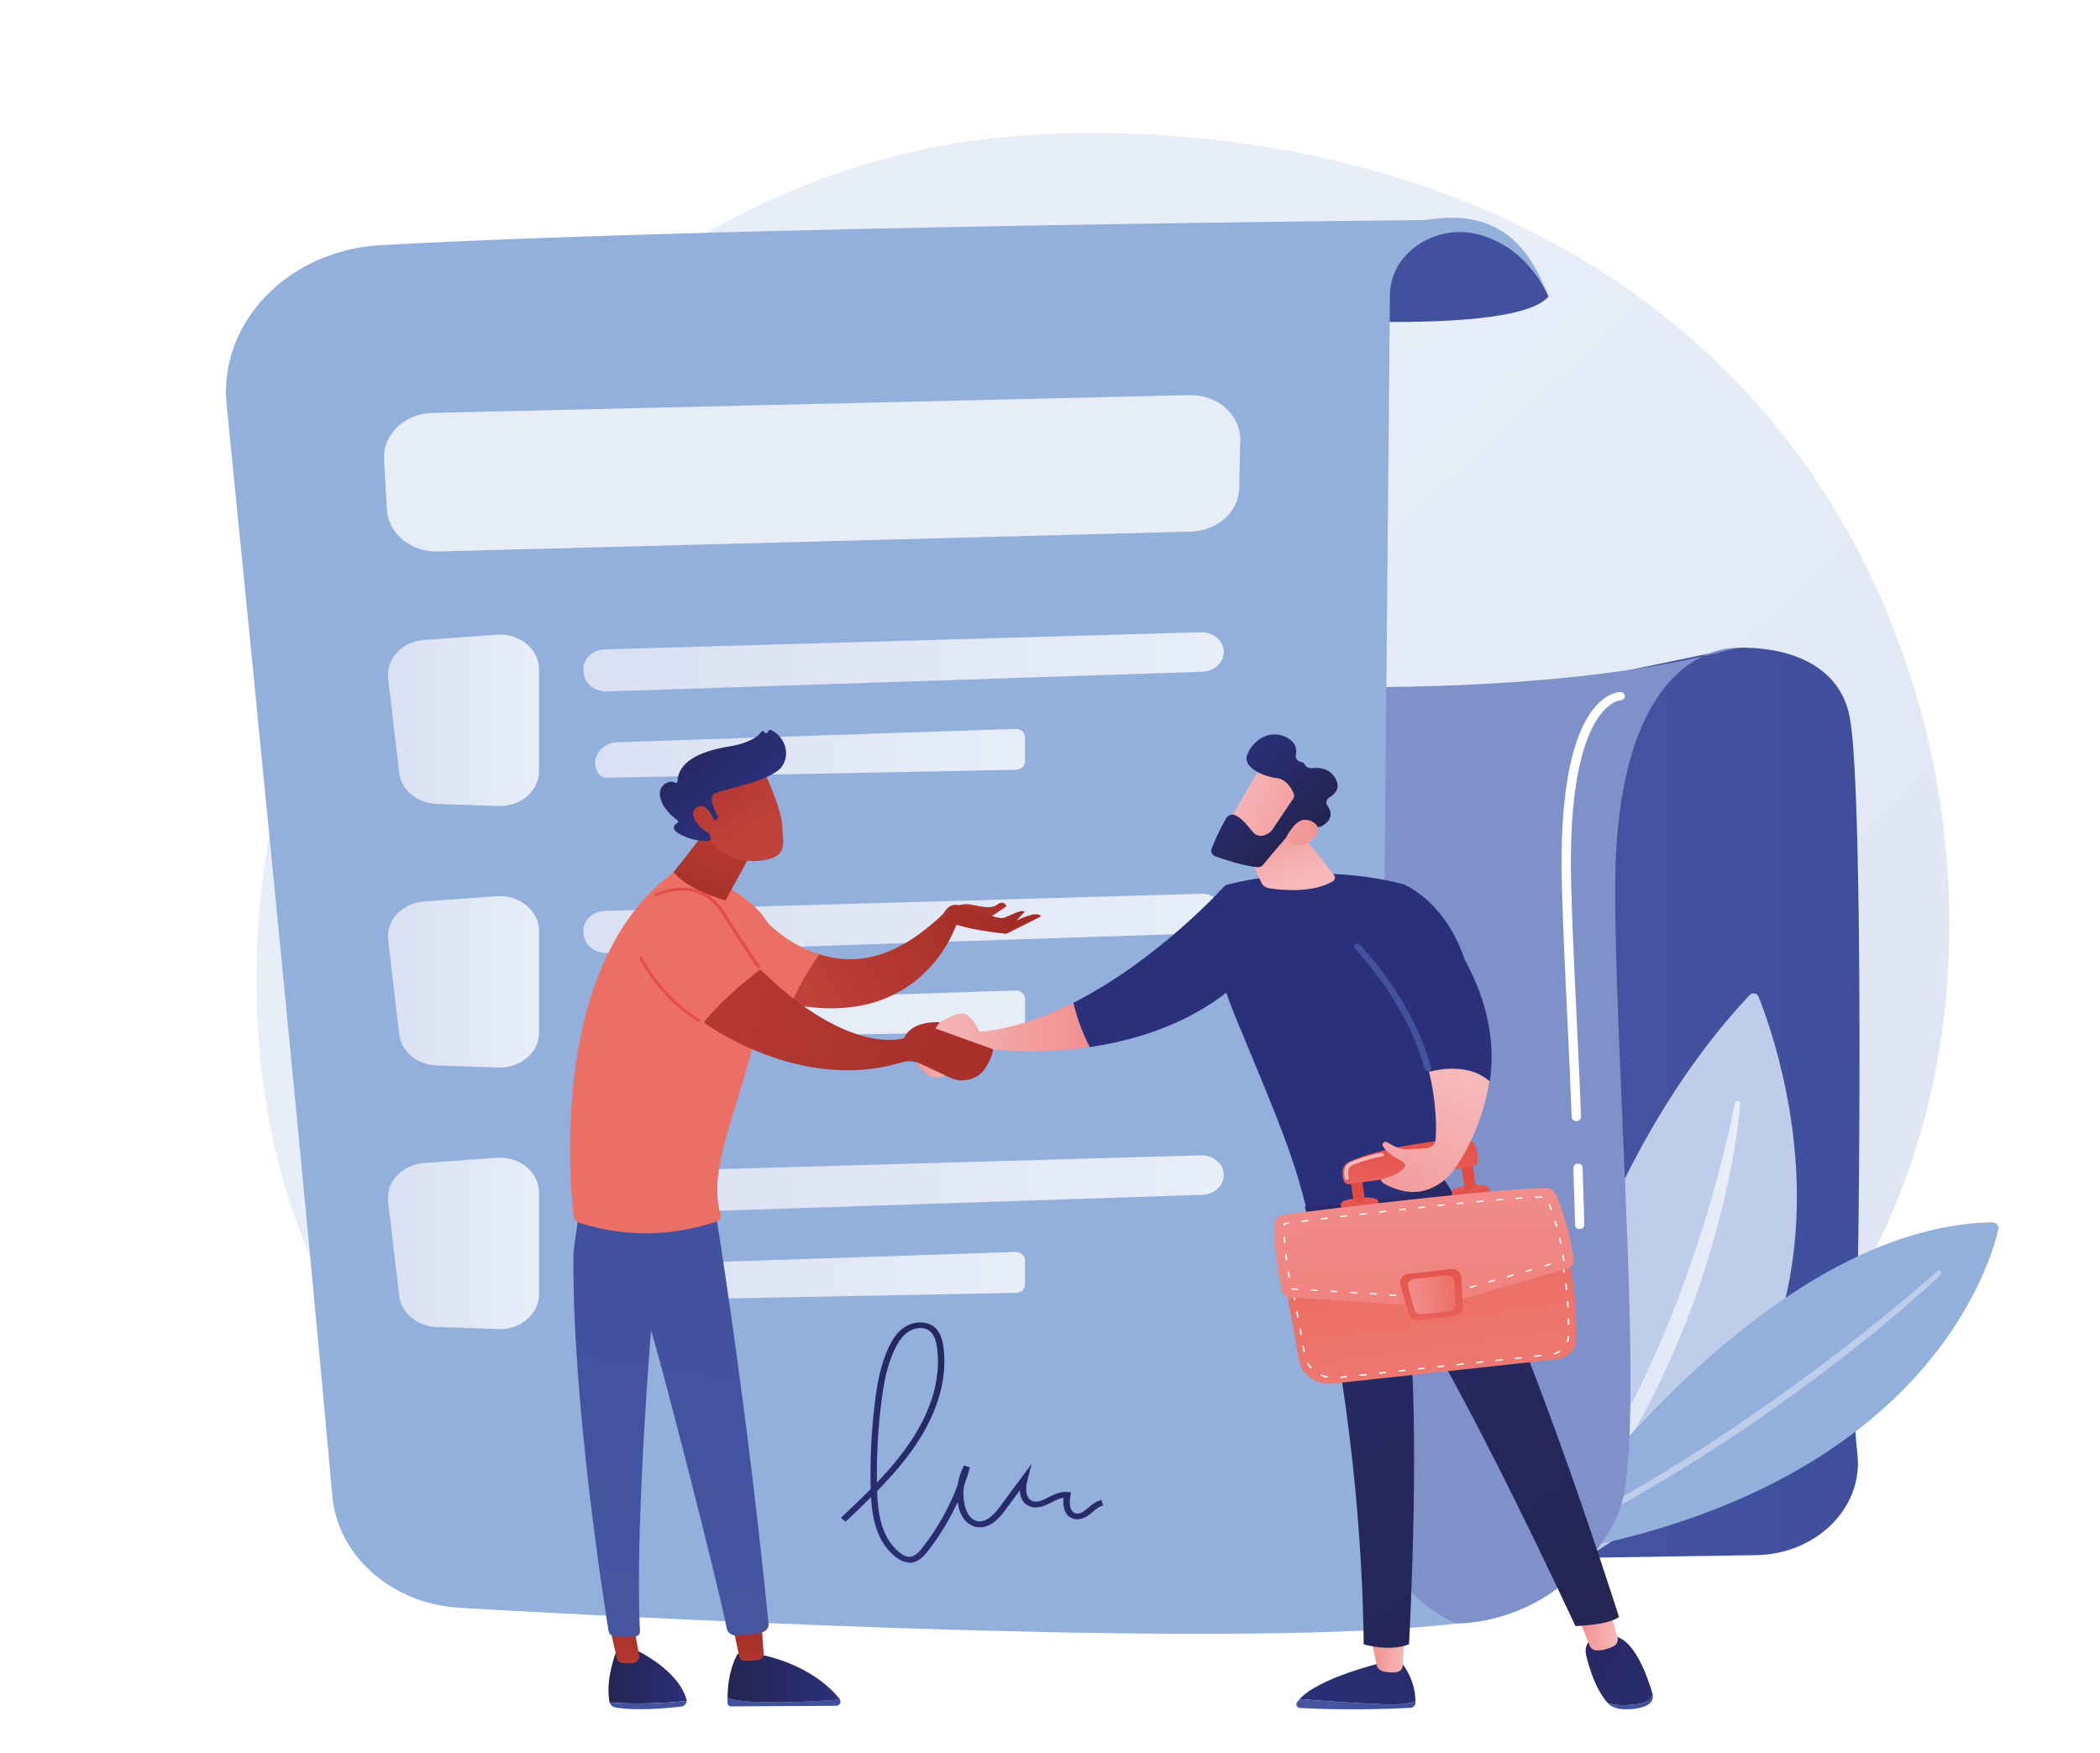
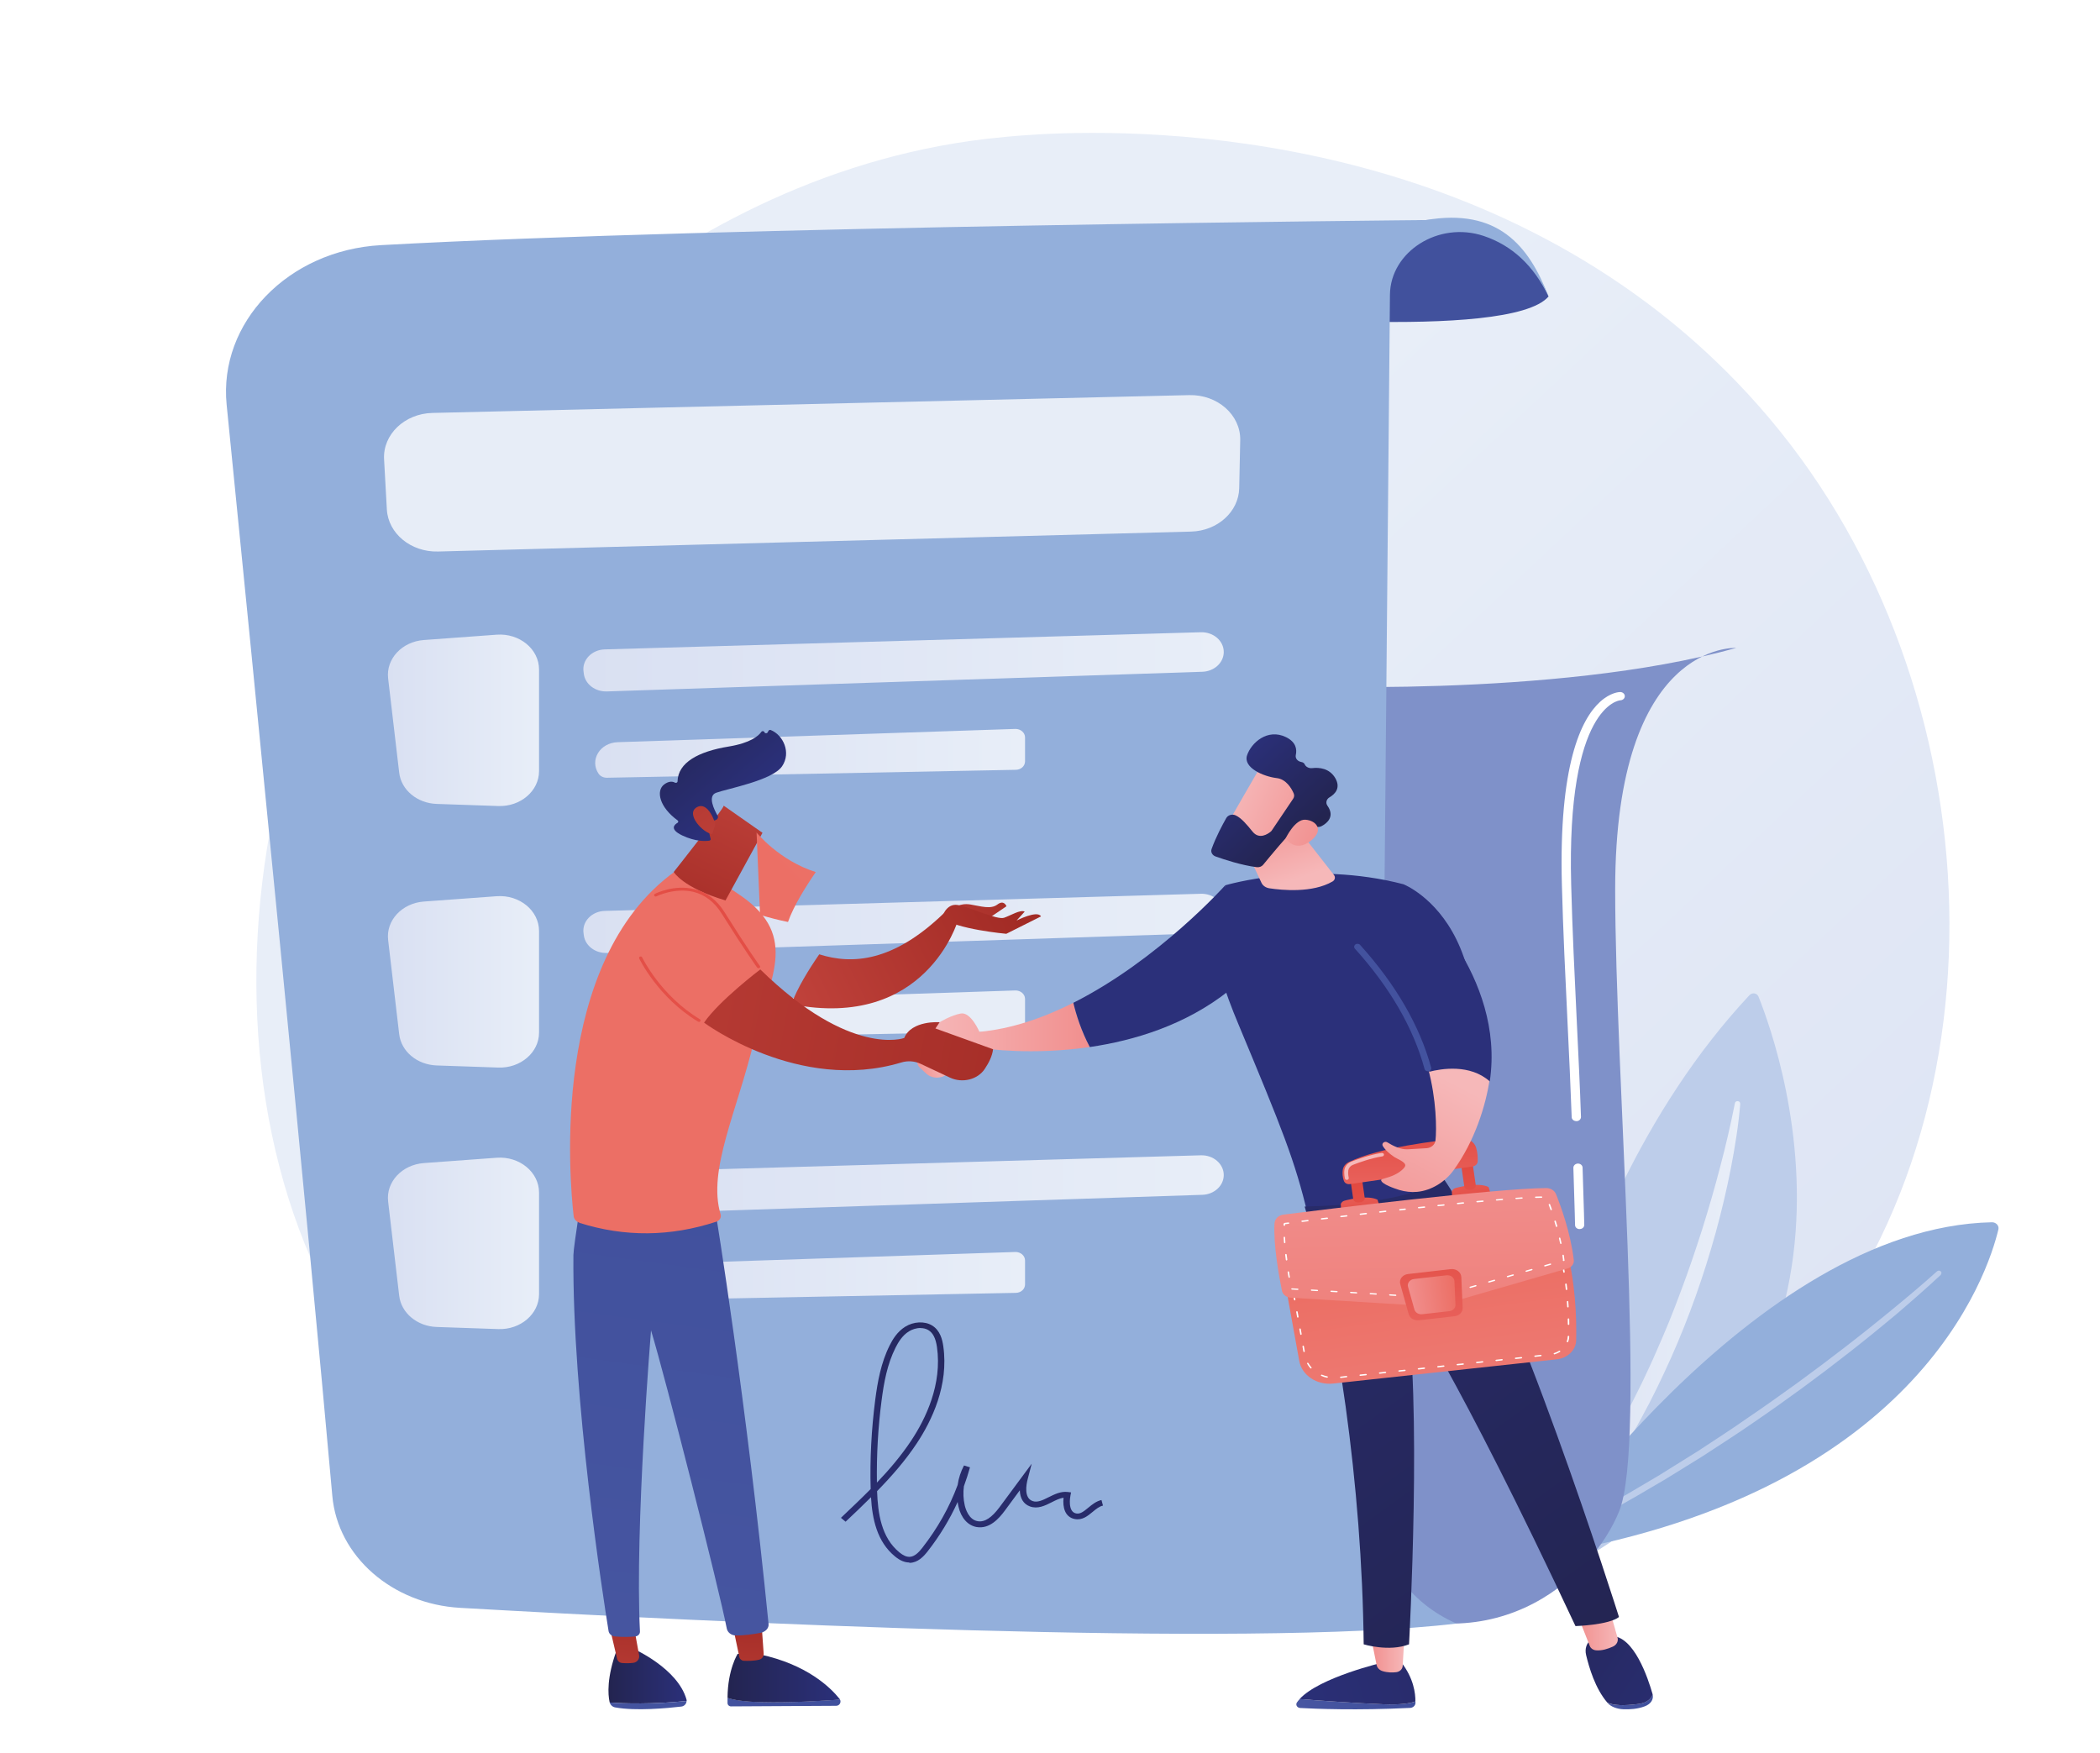
<svg xmlns="http://www.w3.org/2000/svg" xmlns:xlink="http://www.w3.org/1999/xlink" viewBox="0 0 248.67 207.61">
  <defs>
    <style>.cls-1{fill:url(#linear-gradient);}.cls-2{mask:url(#mask);}.cls-3{filter:url(#luminosity-noclip-2);}.cls-4,.cls-5,.cls-6{fill:#fff;}.cls-7{fill:#7f91c9;}.cls-8{fill:#93afdb;}.cls-9{fill:#bdcdea;}.cls-10{fill:url(#linear-gradient-5);mix-blend-mode:multiply;}.cls-5{mix-blend-mode:soft-light;}.cls-11{fill:url(#linear-gradient-8);}.cls-12{fill:url(#linear-gradient-9);}.cls-13{fill:url(#linear-gradient-3);}.cls-14{fill:url(#linear-gradient-4);}.cls-15{fill:url(#linear-gradient-2);}.cls-16{fill:url(#linear-gradient-7);}.cls-17{fill:url(#linear-gradient-59);}.cls-18{fill:url(#linear-gradient-57);}.cls-19{fill:url(#linear-gradient-58);}.cls-20{fill:url(#linear-gradient-55);}.cls-21{fill:url(#linear-gradient-56);}.cls-22{fill:url(#linear-gradient-53);}.cls-23{fill:url(#linear-gradient-54);}.cls-24{fill:url(#linear-gradient-51);}.cls-25{fill:url(#linear-gradient-52);}.cls-26{fill:url(#linear-gradient-50);}.cls-27{fill:url(#linear-gradient-60);}.cls-28{fill:url(#linear-gradient-62);}.cls-29{fill:url(#linear-gradient-61);}.cls-30{fill:url(#linear-gradient-41);}.cls-31{fill:url(#linear-gradient-40);}.cls-32{fill:url(#linear-gradient-43);}.cls-33{fill:url(#linear-gradient-42);}.cls-34{fill:url(#linear-gradient-45);}.cls-35{fill:url(#linear-gradient-46);}.cls-36{fill:url(#linear-gradient-44);}.cls-37{fill:url(#linear-gradient-49);}.cls-38{fill:url(#linear-gradient-47);}.cls-39{fill:url(#linear-gradient-48);}.cls-40{fill:url(#linear-gradient-14);}.cls-41{fill:url(#linear-gradient-18);}.cls-42{fill:url(#linear-gradient-22);}.cls-43{fill:url(#linear-gradient-20);}.cls-44{fill:url(#linear-gradient-21);}.cls-45{fill:url(#linear-gradient-23);}.cls-46{fill:url(#linear-gradient-15);}.cls-47{fill:url(#linear-gradient-19);}.cls-48{fill:url(#linear-gradient-16);}.cls-49{fill:url(#linear-gradient-17);}.cls-50{fill:url(#linear-gradient-13);}.cls-51{fill:url(#linear-gradient-12);}.cls-52{fill:url(#linear-gradient-10);}.cls-53{fill:url(#linear-gradient-11);}.cls-54{fill:url(#linear-gradient-27);}.cls-55{fill:url(#linear-gradient-24);}.cls-56{fill:url(#linear-gradient-26);}.cls-57{fill:url(#linear-gradient-38);}.cls-58{fill:url(#linear-gradient-35);}.cls-59{fill:url(#linear-gradient-37);}.cls-60{fill:url(#linear-gradient-34);}.cls-61{fill:url(#linear-gradient-39);}.cls-62{fill:url(#linear-gradient-36);}.cls-63{fill:url(#linear-gradient-25);}.cls-64{fill:url(#linear-gradient-28);}.cls-65{fill:url(#linear-gradient-29);}.cls-66{fill:url(#linear-gradient-33);}.cls-67{fill:url(#linear-gradient-30);}.cls-68{fill:url(#linear-gradient-32);}.cls-69{fill:url(#linear-gradient-31);}.cls-70{isolation:isolate;}.cls-71{fill:url(#linear-gradient-6);opacity:.53;}.cls-72{mask:url(#mask-1);}.cls-6{opacity:.78;}</style>
    <linearGradient id="linear-gradient" x1="242.44" y1="229.05" x2="109.17" y2="87.17" gradientTransform="matrix(1, 0, 0, 1, 0, 0)" gradientUnits="userSpaceOnUse">
      <stop offset="0" stop-color="#d9e0f2" />
      <stop offset="1" stop-color="#e8eef8" />
    </linearGradient>
    <linearGradient id="linear-gradient-2" x1="174.83" y1="130.69" x2="220.2" y2="130.69" gradientTransform="matrix(1, 0, 0, 1, 0, 0)" gradientUnits="userSpaceOnUse">
      <stop offset="0" stop-color="#4756a1" />
      <stop offset="1" stop-color="#3f4f9c" />
    </linearGradient>
    <linearGradient id="linear-gradient-3" x1="179.33" y1="158.84" x2="206.07" y2="158.84" xlink:href="#linear-gradient" />
    <linearGradient id="linear-gradient-4" x1="180.5" y1="71.99" x2="118.41" y2="-57.06" gradientTransform="matrix(1, 0, 0, 1, 0, 0)" gradientUnits="userSpaceOnUse">
      <stop offset="0" stop-color="#3f4f9c" />
      <stop offset="1" stop-color="#4756a1" />
    </linearGradient>
    <filter id="luminosity-noclip-2" x="30.02" y="29.31" width="134.63" height="161.99" color-interpolation-filters="sRGB" filterUnits="userSpaceOnUse">
      <feFlood flood-color="#fff" result="bg" />
      <feBlend in="SourceGraphic" in2="bg" />
    </filter>
    <filter id="luminosity-noclip-3" x="30.02" y="-8292.41" width="134.63" height="32766" color-interpolation-filters="sRGB" filterUnits="userSpaceOnUse">
      <feFlood flood-color="#fff" result="bg" />
      <feBlend in="SourceGraphic" in2="bg" />
    </filter>
    <mask id="mask-1" x="30.02" y="-8292.41" width="134.63" height="32766" maskUnits="userSpaceOnUse" />
    <linearGradient id="linear-gradient-5" x1="144.34" y1="57.63" x2="-15.3" y2="261.92" gradientTransform="matrix(1, 0, 0, 1, 0, 0)" gradientUnits="userSpaceOnUse">
      <stop offset="0" stop-color="#fff" />
      <stop offset="1" stop-color="#000" />
    </linearGradient>
    <mask id="mask" x="30.02" y="29.31" width="134.63" height="161.99" maskUnits="userSpaceOnUse">
      <g class="cls-3">
        <g class="cls-72">
          <path class="cls-10" d="M47.44,33.15l111.94-3.84c-4.62,30.42-2.67,92.37-.91,153.42,.1,3.62,2.49,6.88,6.17,8.42h0s-74.66,.77-106.75-1.26c-7.55-.48-13.72-5.56-14.84-12.23-4.4-26.16-14.94-93.73-12.75-129.51,.5-8.19,7.92-14.7,17.13-15.02Z" />
        </g>
      </g>
    </mask>
    <linearGradient id="linear-gradient-6" x1="144.34" y1="57.63" x2="-15.3" y2="261.92" gradientTransform="matrix(1, 0, 0, 1, 0, 0)" gradientUnits="userSpaceOnUse">
      <stop offset="0" stop-color="#fff" />
      <stop offset="1" stop-color="#fff" />
    </linearGradient>
    <linearGradient id="linear-gradient-7" x1="45.94" y1="85.3" x2="63.83" y2="85.3" xlink:href="#linear-gradient" />
    <linearGradient id="linear-gradient-8" x1="69.09" y1="78.37" x2="144.92" y2="78.37" xlink:href="#linear-gradient" />
    <linearGradient id="linear-gradient-9" x1="70.48" y1="89.21" x2="121.38" y2="89.21" xlink:href="#linear-gradient" />
    <linearGradient id="linear-gradient-10" x1="45.94" y1="116.27" x2="63.83" y2="116.27" xlink:href="#linear-gradient" />
    <linearGradient id="linear-gradient-11" x1="69.09" y1="109.35" x2="144.92" y2="109.35" xlink:href="#linear-gradient" />
    <linearGradient id="linear-gradient-12" x1="45.94" y1="147.24" x2="63.83" y2="147.24" xlink:href="#linear-gradient" />
    <linearGradient id="linear-gradient-13" x1="69.09" y1="140.32" x2="144.92" y2="140.32" xlink:href="#linear-gradient" />
    <linearGradient id="linear-gradient-14" x1="70.48" y1="151.15" x2="121.38" y2="151.15" xlink:href="#linear-gradient" />
    <linearGradient id="linear-gradient-15" x1="128.9" y1="140.77" x2="107.6" y2="195.3" gradientTransform="matrix(1, 0, 0, 1, 0, 0)" gradientUnits="userSpaceOnUse">
      <stop offset="0" stop-color="#232450" />
      <stop offset="1" stop-color="#2b307a" />
    </linearGradient>
    <linearGradient id="linear-gradient-16" x1="8823.89" y1="-10800.3" x2="8828.2" y2="-10800.3" gradientTransform="translate(6691.67 -12172.45) rotate(168.9)" gradientUnits="userSpaceOnUse">
      <stop offset="0" stop-color="#f6b8b9" />
      <stop offset="1" stop-color="#f18f8e" />
    </linearGradient>
    <linearGradient id="linear-gradient-17" x1="-1180.74" y1="121.62" x2="-1161.05" y2="121.62" gradientTransform="translate(1290.1)" xlink:href="#linear-gradient-16" />
    <linearGradient id="linear-gradient-18" x1="165.24" y1="60.99" x2="154.2" y2="82.75" xlink:href="#linear-gradient-15" />
    <linearGradient id="linear-gradient-19" x1="184.21" y1="70.57" x2="173.38" y2="91.93" xlink:href="#linear-gradient-15" />
    <linearGradient id="linear-gradient-20" x1="-1136.76" y1="104.16" x2="-1139.69" y2="95.39" gradientTransform="translate(1290.1)" xlink:href="#linear-gradient-16" />
    <linearGradient id="linear-gradient-21" x1="145.89" y1="93.46" x2="157.58" y2="98.55" gradientTransform="matrix(1, 0, 0, 1, 0, 0)" xlink:href="#linear-gradient-16" />
    <linearGradient id="linear-gradient-22" x1="14232.06" y1="9091.86" x2="14244.75" y2="9091.86" gradientTransform="translate(16528.63 4230.94) rotate(-133.27) scale(1 -1)" xlink:href="#linear-gradient-15" />
    <linearGradient id="linear-gradient-23" x1="145.25" y1="94.72" x2="156.7" y2="99.7" gradientTransform="matrix(1, 0, 0, 1, 0, 0)" xlink:href="#linear-gradient-16" />
    <linearGradient id="linear-gradient-24" x1="14101.73" y1="201.81" x2="14115.83" y2="201.81" gradientTransform="translate(14269.33) rotate(-180) scale(1 -1)" xlink:href="#linear-gradient-4" />
    <linearGradient id="linear-gradient-25" x1="201.51" y1="188.95" x2="150.65" y2="203.45" xlink:href="#linear-gradient-15" />
    <linearGradient id="linear-gradient-26" x1="14103.03" y1="195.91" x2="14107" y2="195.91" gradientTransform="translate(14269.33) rotate(-180) scale(1 -1)" xlink:href="#linear-gradient-16" />
    <linearGradient id="linear-gradient-27" x1="14073.6" y1="201.53" x2="14079.01" y2="201.53" gradientTransform="translate(14269.33) rotate(-180) scale(1 -1)" xlink:href="#linear-gradient-4" />
    <linearGradient id="linear-gradient-28" x1="173.97" y1="186.65" x2="204.44" y2="206.49" xlink:href="#linear-gradient-15" />
    <linearGradient id="linear-gradient-29" x1="14077.77" y1="192.96" x2="14082.51" y2="192.96" gradientTransform="translate(14269.33) rotate(-180) scale(1 -1)" xlink:href="#linear-gradient-16" />
    <linearGradient id="linear-gradient-30" x1="11745.84" y1="200.71" x2="11812.96" y2="107.91" gradientTransform="translate(11936.33) rotate(-180) scale(1 -1)" xlink:href="#linear-gradient-15" />
    <linearGradient id="linear-gradient-31" x1="-2086.67" y1="-57.21" x2="-2087.08" y2="-94.74" gradientTransform="translate(2251.37 -19.57) rotate(-7.3)" gradientUnits="userSpaceOnUse">
      <stop offset="0" stop-color="#f18f8e" />
      <stop offset="1" stop-color="#ec6f65" />
    </linearGradient>
    <linearGradient id="linear-gradient-32" x1="-2093.93" y1="-102.03" x2="-2094.11" y2="-106.42" gradientTransform="translate(2251.37 -19.57) rotate(-7.3)" gradientUnits="userSpaceOnUse">
      <stop offset="0" stop-color="#e1463d" />
      <stop offset="1" stop-color="#e8605a" />
    </linearGradient>
    <linearGradient id="linear-gradient-33" x1="-2094.2" y1="-108.52" x2="-2093.32" y2="-96.3" xlink:href="#linear-gradient-32" />
    <linearGradient id="linear-gradient-34" x1="-2080.72" y1="-102.35" x2="-2080.9" y2="-106.74" xlink:href="#linear-gradient-32" />
    <linearGradient id="linear-gradient-35" x1="-2081.02" y1="-109.18" x2="-2080.14" y2="-96.97" xlink:href="#linear-gradient-32" />
    <linearGradient id="linear-gradient-36" x1="-2086.61" y1="-115.16" x2="-2087.79" y2="-106.52" xlink:href="#linear-gradient-32" />
    <linearGradient id="linear-gradient-37" x1="161.42" y1="137.29" x2="157.56" y2="115.33" gradientTransform="matrix(1, 0, 0, 1, 0, 0)" xlink:href="#linear-gradient-16" />
    <linearGradient id="linear-gradient-38" x1="-2086.08" y1="-108.37" x2="-2090.38" y2="-68.21" xlink:href="#linear-gradient-31" />
    <linearGradient id="linear-gradient-39" x1="-2085.67" y1="-103.42" x2="-2087.37" y2="-89.96" xlink:href="#linear-gradient-32" />
    <linearGradient id="linear-gradient-40" x1="-2089.61" y1="-92.86" x2="-2084.07" y2="-92.86" xlink:href="#linear-gradient-31" />
    <linearGradient id="linear-gradient-41" x1="172.54" y1="128.36" x2="162.65" y2="147.38" gradientTransform="matrix(1, 0, 0, 1, 0, 0)" xlink:href="#linear-gradient-16" />
    <linearGradient id="linear-gradient-42" x1="191.58" y1="75.09" x2="180.96" y2="96.04" xlink:href="#linear-gradient-15" />
    <linearGradient id="linear-gradient-43" x1="192.15" y1="88.51" x2="136.74" y2="151.17" xlink:href="#linear-gradient-4" />
    <linearGradient id="linear-gradient-44" x1="-1218.05" y1="198.5" x2="-1208.79" y2="198.5" gradientTransform="translate(1290.1)" xlink:href="#linear-gradient-15" />
    <linearGradient id="linear-gradient-45" x1="-1194.98" y1="187.26" x2="-1228.48" y2="213.56" gradientTransform="translate(1290.1)" xlink:href="#linear-gradient-4" />
    <linearGradient id="linear-gradient-46" x1="-1215.55" y1="189.1" x2="-1217.13" y2="202.88" gradientTransform="translate(1290.1)" gradientUnits="userSpaceOnUse">
      <stop offset="0" stop-color="#a22b25" />
      <stop offset="1" stop-color="#c0423b" />
    </linearGradient>
    <linearGradient id="linear-gradient-47" x1="-1188.93" y1="194.85" x2="-1222.45" y2="221.16" gradientTransform="translate(1290.1)" xlink:href="#linear-gradient-4" />
    <linearGradient id="linear-gradient-48" x1="-1203.96" y1="198.71" x2="-1190.64" y2="198.71" gradientTransform="translate(1290.1)" xlink:href="#linear-gradient-15" />
    <linearGradient id="linear-gradient-49" x1="-1011.56" y1="-235.05" x2="-1013.14" y2="-221.29" gradientTransform="translate(1113.09 361.52) rotate(-3.61)" xlink:href="#linear-gradient-46" />
    <linearGradient id="linear-gradient-50" x1="74.73" y1="204.92" x2="86.37" y2="119.76" xlink:href="#linear-gradient-2" />
    <linearGradient id="linear-gradient-51" x1="-598.44" y1="-963.28" x2="-649.77" y2="-911.17" gradientTransform="translate(968.36 779.09) rotate(-7.69)" xlink:href="#linear-gradient-31" />
    <linearGradient id="linear-gradient-52" x1="80.49" y1="111.16" x2="89.04" y2="91.92" gradientTransform="matrix(1, 0, 0, 1, 0, 0)" xlink:href="#linear-gradient-46" />
    <linearGradient id="linear-gradient-53" x1="77.46" y1="80.44" x2="90.1" y2="99.7" gradientTransform="matrix(1, 0, 0, 1, 0, 0)" xlink:href="#linear-gradient-46" />
    <linearGradient id="linear-gradient-54" x1="78.68" y1="84.06" x2="87.91" y2="94.87" xlink:href="#linear-gradient-15" />
    <linearGradient id="linear-gradient-55" x1="74.11" y1="82.84" x2="86.53" y2="101.77" gradientTransform="matrix(1, 0, 0, 1, 0, 0)" xlink:href="#linear-gradient-46" />
    <linearGradient id="linear-gradient-56" x1="150.31" y1="54.3" x2="97.26" y2="108.16" gradientTransform="matrix(1, 0, 0, 1, 0, 0)" xlink:href="#linear-gradient-31" />
    <linearGradient id="linear-gradient-57" x1="119.17" y1="106.57" x2="93.97" y2="119.11" gradientTransform="matrix(1, 0, 0, 1, 0, 0)" xlink:href="#linear-gradient-46" />
    <linearGradient id="linear-gradient-58" x1="119.21" y1="104.16" x2="110.46" y2="113.29" gradientTransform="matrix(1, 0, 0, 1, 0, 0)" xlink:href="#linear-gradient-46" />
    <linearGradient id="linear-gradient-59" x1="119.73" y1="107.01" x2="93.92" y2="119.85" gradientTransform="matrix(1, 0, 0, 1, 0, 0)" xlink:href="#linear-gradient-46" />
    <linearGradient id="linear-gradient-60" x1="130.43" y1="127.34" x2="55.64" y2="113.82" gradientTransform="matrix(1, 0, 0, 1, 0, 0)" xlink:href="#linear-gradient-46" />
    <linearGradient id="linear-gradient-61" x1="99.33" y1="79.36" x2="44.3" y2="183.23" gradientTransform="matrix(1, 0, 0, 1, 0, 0)" xlink:href="#linear-gradient-32" />
    <linearGradient id="linear-gradient-62" x1="100.88" y1="77.85" x2="44.43" y2="184.42" gradientTransform="matrix(1, 0, 0, 1, 0, 0)" xlink:href="#linear-gradient-32" />
  </defs>
  <g class="cls-70">
    <g id="Capa_1">
      <g>
        <path class="cls-1" d="M206.71,168.2c-5.22,4.79-9.89,7.6-13.46,9.73-34.87,20.72-74.72,14.75-87.04,12.71-19.88-3.29-36.66-5.62-51.08-17.21-32.76-26.34-31.17-81.3-6.13-115.34,2.97-4.04,27.97-37.01,67.91-41.66,.98-.11,1.71-.18,2.34-.24,6.18-.58,44.47-3.66,75.69,19.62,4.47,3.33,11.66,9.34,18.33,18.51,24.39,33.52,24.46,85.44-6.55,113.89Z" />
        <g>
-           <path class="cls-15" d="M187.8,80.41l17.78-3.68s11.89-.95,13.5,8.45c1.61,9.41,1.14,65.13,.64,76.62-.17,3.79-.15,7.29,.22,10.34,.75,6.36-4.82,11.91-12,12.02l-33.11,.51,12.97-104.27Z" />
          <g>
            <path class="cls-9" d="M178.34,189.21s3.55-44.34,28.82-71.36c.33-.35,.9-.26,1.07,.17,2.75,6.85,18.23,50.87-29.9,71.19Z" />
            <path class="cls-13" d="M206.07,130.71c-.21,2.59-.63,5.14-1.12,7.69-.5,2.54-1.1,5.07-1.79,7.58-1.39,5.02-3.13,9.97-5.27,14.78-1.08,2.4-2.22,4.79-3.5,7.11-.62,1.17-1.31,2.31-1.98,3.46-.71,1.13-1.39,2.28-2.16,3.38-2.96,4.46-6.42,8.67-10.38,12.45-.12,.11-.32,.12-.44,.01-.12-.1-.13-.26-.04-.37h0c3.52-4.06,6.69-8.33,9.44-12.81,.71-1.11,1.34-2.26,2.01-3.38,.63-1.15,1.28-2.28,1.87-3.45,.29-.58,.61-1.15,.89-1.74l.87-1.75c.28-.59,.55-1.18,.83-1.77,.28-.59,.54-1.18,.8-1.78,.53-1.18,1.03-2.38,1.53-3.58,.48-1.2,.96-2.41,1.4-3.62,.92-2.42,1.74-4.87,2.53-7.33,.77-2.46,1.49-4.94,2.14-7.44,.66-2.49,1.24-5.01,1.74-7.52h0c.03-.16,.19-.26,.36-.23,.16,.02,.27,.15,.26,.3Z" />
          </g>
          <g>
            <path class="cls-8" d="M181.47,184.35s26.05-39,54.39-39.61c.5-.01,.88,.4,.78,.84-1.21,5.1-9.64,31.78-55.17,38.77Z" />
            <path class="cls-9" d="M229.86,150.93c-1.72,1.6-3.49,3.15-5.28,4.68-.91,.75-1.81,1.51-2.73,2.25-.92,.74-1.84,1.49-2.77,2.21-3.72,2.92-7.55,5.73-11.49,8.42-1.95,1.36-3.98,2.64-5.97,3.95l-3.05,1.89c-.51,.31-1.02,.63-1.53,.94l-1.56,.91c-4.12,2.47-8.42,4.68-12.76,6.83-.15,.07-.34,.03-.43-.11-.08-.13-.03-.3,.11-.38h0l3.2-1.67,1.6-.83c.53-.29,1.05-.58,1.57-.88l3.14-1.75c1.04-.6,2.06-1.22,3.09-1.82l1.54-.91,1.52-.95,3.03-1.89c1.98-1.31,3.99-2.59,5.93-3.96,1.97-1.33,3.89-2.71,5.81-4.09l2.85-2.11,2.82-2.15c.94-.72,1.86-1.45,2.78-2.18,.92-.73,1.83-1.48,2.74-2.22,1.81-1.49,3.62-3,5.35-4.56h0c.12-.11,.32-.11,.44,0,.12,.11,.12,.28,0,.39Z" />
          </g>
          <path class="cls-7" d="M151.65,81.18s32.38,1.58,53.94-4.45c0,0-14.33-.87-14.33,28.57,0,22.51,3.75,65.48,.48,73.64-3.28,8.16-15.52,19.12-33.08,9.7-17.56-9.42-7-107.46-7-107.46Z" />
          <path class="cls-14" d="M143.04,37.03s35.73,3.47,40.33-1.92c0,0-3.66-9.7-14.53-9.05-10.87,.65-25.8,10.98-25.8,10.98Z" />
          <path class="cls-8" d="M26.84,47.95c3.12,31.16,9.66,97.07,12.51,129.18,.63,7.16,7.08,12.81,15.13,13.27,28.68,1.64,93.22,4.82,117.99,1.86h0c-5.67-2.49-9.25-7.65-9.2-13.28l1.32-144.08c.05-5.09,5.74-8.75,11.1-6.96,3.37,1.13,5.93,3.52,7.68,7.17-2.34-6.06-6.02-10.5-14.53-9.05,0,0-83.31,.74-123.74,2.97-10.98,.61-19.24,9.16-18.26,18.92Z" />
          <g class="cls-2">
            <path class="cls-71" d="M47.44,33.15l111.94-3.84c-4.62,30.42-2.67,92.37-.91,153.42,.1,3.62,2.49,6.88,6.17,8.42h0s-74.66,.77-106.75-1.26c-7.55-.48-13.72-5.56-14.84-12.23-4.4-26.16-14.94-93.73-12.75-129.51,.5-8.19,7.92-14.7,17.13-15.02Z" />
          </g>
          <g>
            <path class="cls-16" d="M45.96,80.34l1.31,11.16c.24,2.05,2.13,3.62,4.44,3.7l7.3,.25c2.63,.09,4.82-1.79,4.82-4.13v-12.04c0-2.42-2.32-4.32-5.02-4.12l-8.61,.63c-2.6,.19-4.51,2.24-4.24,4.55Z" />
            <path class="cls-11" d="M71.63,76.9c12.15-.34,58.79-1.69,70.57-2.03,1.49-.04,2.71,1.02,2.71,2.34h0c0,1.26-1.12,2.29-2.53,2.34l-70.53,2.33c-1.36,.04-2.53-.84-2.71-2.04l-.04-.3c-.2-1.37,.97-2.6,2.52-2.64Z" />
            <path class="cls-12" d="M70.87,91.61h0c.21,.31,.58,.49,.99,.49l48.43-.94c.61-.01,1.09-.45,1.09-1v-2.84c0-.56-.53-1.02-1.16-1l-47.08,1.57c-2.1,.07-3.34,2.11-2.27,3.72Z" />
          </g>
          <g>
            <path class="cls-52" d="M45.96,111.31l1.31,11.16c.24,2.05,2.13,3.62,4.44,3.7l7.3,.25c2.63,.09,4.82-1.79,4.82-4.13v-12.04c0-2.42-2.32-4.32-5.02-4.12l-8.61,.63c-2.6,.19-4.51,2.24-4.24,4.55Z" />
            <path class="cls-53" d="M71.63,107.87c12.15-.34,58.79-1.69,70.57-2.03,1.49-.04,2.71,1.02,2.71,2.34h0c0,1.26-1.12,2.29-2.53,2.34l-70.53,2.33c-1.36,.04-2.53-.84-2.71-2.04l-.04-.3c-.2-1.37,.97-2.6,2.52-2.64Z" />
            <path class="cls-6" d="M70.87,122.58h0c.21,.31,.58,.49,.99,.49l48.43-.94c.61-.01,1.09-.45,1.09-1v-2.84c0-.56-.53-1.02-1.16-1l-47.08,1.57c-2.1,.07-3.34,2.11-2.27,3.72Z" />
          </g>
          <g>
            <path class="cls-51" d="M45.96,142.28l1.31,11.16c.24,2.05,2.13,3.62,4.44,3.7l7.3,.25c2.63,.09,4.82-1.79,4.82-4.13v-12.04c0-2.42-2.32-4.32-5.02-4.12l-8.61,.63c-2.6,.19-4.51,2.24-4.24,4.55Z" />
            <path class="cls-50" d="M71.63,138.84c12.15-.34,58.79-1.69,70.57-2.03,1.49-.04,2.71,1.02,2.71,2.34h0c0,1.26-1.12,2.29-2.53,2.34l-70.53,2.33c-1.36,.04-2.53-.84-2.71-2.04l-.04-.3c-.2-1.37,.97-2.6,2.52-2.64Z" />
            <path class="cls-40" d="M70.87,153.55h0c.21,.31,.58,.49,.99,.49l48.43-.94c.61-.01,1.09-.45,1.09-1v-2.84c0-.56-.53-1.02-1.16-1l-47.08,1.57c-2.1,.07-3.34,2.11-2.27,3.72Z" />
          </g>
          <path class="cls-5" d="M187.05,145.55c-.3,0-.54-.21-.54-.48,0-.01-.03-1.54-.2-6.78,0-.27,.23-.49,.53-.5,.29-.01,.55,.2,.56,.47,.17,5.24,.2,6.77,.2,6.79,0,.27-.23,.49-.53,.49h-.01Z" />
          <path class="cls-5" d="M186.65,132.76c-.29,0-.54-.21-.54-.47-.12-3.41-.3-7.18-.49-11.17-.26-5.39-.53-10.96-.67-16.33-.38-14.17,2.25-19.61,4.52-21.68,1.23-1.12,2.27-1.16,2.38-1.16,.3,0,.55,.22,.55,.49s-.24,.48-.53,.49c-.12,0-6.39,.62-5.82,21.84,.14,5.36,.41,10.93,.67,16.32,.19,3.99,.38,7.76,.49,11.18,0,.27-.23,.49-.53,.5h-.02Z" />
          <path class="cls-46" d="M107.68,185.03c-.55,0-1.11-.23-1.69-.71-2.15-1.75-2.7-4.45-2.85-7.02-.99,.99-2,1.95-3.01,2.9l-.55-.46c1.18-1.12,2.37-2.25,3.52-3.41-.1-3.51,.09-7.06,.54-10.56,.28-2.14,.68-4.41,1.72-6.47,.33-.66,.88-1.6,1.83-2.19,.99-.62,2.29-.68,3.16-.16,.98,.58,1.24,1.69,1.35,2.47,.66,4.6-1.35,8.81-3.16,11.53-1.34,2.02-2.96,3.87-4.68,5.63,.09,2.63,.5,5.5,2.64,7.25,.45,.37,.84,.54,1.21,.53,.6-.02,1.09-.54,1.49-1.05,1.81-2.31,3.22-4.81,4.2-7.46,.11-.8,.37-1.58,.75-2.31l.71,.22c-.21,.76-.45,1.5-.72,2.24-.1,.75-.07,1.52,.1,2.26,.09,.39,.46,1.7,1.54,1.88,.81,.14,1.65-.41,2.58-1.66l3.81-5.15-.48,1.84c-.17,.65-.45,2.2,.57,2.58,.58,.21,1.2-.09,1.91-.45,.71-.35,1.44-.72,2.27-.62l.39,.05-.07,.35c-.04,.2-.35,1.94,.67,2.14,.47,.09,.85-.19,1.44-.68,.46-.38,.94-.77,1.56-.91l.18,.66c-.43,.09-.82,.41-1.23,.75-.58,.48-1.23,1.02-2.12,.84-1.16-.23-1.44-1.39-1.32-2.52-.46,.06-.92,.29-1.41,.54-.77,.39-1.65,.83-2.57,.49-.76-.28-1.17-.95-1.2-1.91l-1.76,2.39c-.71,.96-1.83,2.22-3.35,1.96-1.04-.18-1.85-1.08-2.15-2.41-.04-.19-.08-.37-.1-.56-.93,2.06-2.13,4.03-3.57,5.87-.48,.61-1.14,1.31-2.09,1.34-.02,0-.04,0-.06,0Zm1.32-27.77c-.5,0-1,.17-1.37,.4-.8,.49-1.28,1.33-1.58,1.92-1,1.98-1.39,4.19-1.66,6.28-.42,3.21-.6,6.48-.55,9.71,1.49-1.56,2.88-3.2,4.05-4.96,1.75-2.63,3.69-6.7,3.06-11.1-.15-1.03-.47-1.67-1.02-2-.28-.17-.6-.24-.93-.24Z" />
          <path class="cls-6" d="M141.04,62.95l-89.18,2.36c-3.2,.08-5.89-2.13-6.05-4.98l-.33-5.94c-.16-2.93,2.42-5.41,5.72-5.49l89.62-2.11c3.35-.08,6.1,2.35,6.04,5.33l-.12,5.69c-.06,2.79-2.57,5.06-5.71,5.14Z" />
        </g>
        <g>
          <path class="cls-48" d="M112.95,125.48s-2.97-1.74-3.39-1.34c-.15,.14-.49,.63-.81,1.15-.22,.37-.16,.83,.17,1.14l.77,.71c.73,.67,1.97,.62,2.61-.11,.33-.37,.58-.87,.64-1.55Z" />
          <g>
            <g>
              <path class="cls-49" d="M115.98,122.19s-1.02-2.39-2.21-2.17c-1.19,.22-2.5,1.03-2.5,1.03l-1.92,2.31s5.38,1.89,7.27,.8c0,0,5.49,.84,12.43-.17-1-1.89-1.6-3.78-1.95-5.24-3.51,1.77-7.3,3.09-11.12,3.44Z" />
              <path class="cls-41" d="M145.08,104.84s-7.86,8.81-17.98,13.91c.35,1.47,.95,3.35,1.95,5.24,5.25-.77,11.32-2.59,16.46-6.66l-.44-12.49Z" />
            </g>
            <path class="cls-47" d="M154.88,143.91c-1.54-6.5-3.08-10.26-8.22-22.59-1.62-3.88-3.09-7.8-2.38-11.89l.8-4.59s10.01-3.01,21.1-.13c0,0,15.13,5.85,4.85,34.75-4.63,4.61-10.06,5.93-16.15,4.45Z" />
            <path class="cls-43" d="M146.78,98.98l2.59,5.55c.16,.35,.52,.6,.94,.66,1.5,.23,5.11,.58,7.49-.81,.28-.17,.36-.51,.16-.76l-4.79-6.13-6.39,1.47Z" />
            <g>
              <path class="cls-44" d="M149.46,90.49c-.11,.09-4.6,7.94-4.6,7.94l5.09,2.19,5.5-6.87s-4.16-4.78-5.99-3.25Z" />
              <path class="cls-42" d="M153.14,94.57l-2.54,3.77c-.04,.06-.08,.11-.14,.15-.3,.25-1.34,.98-2.14-.01-.68-.84-1.32-1.61-2.01-1.93-.4-.18-.89-.04-1.1,.32-.42,.74-1.23,2.24-1.74,3.67-.13,.36,.08,.74,.47,.88,1.03,.37,3.07,1.04,4.87,1.27,.3,.04,.59-.07,.77-.29,.78-.95,2.97-3.6,3.72-4.26,.69-.62,1.98-.38,2.56-.24,.22,.06,.45,.03,.65-.08,.59-.31,1.61-1.1,.67-2.42-.23-.33-.11-.77,.25-.98,.65-.38,1.36-1.1,.69-2.27-.69-1.18-1.91-1.29-2.74-1.19-.37,.04-.74-.13-.88-.44-.06-.14-.19-.25-.42-.29-.44-.08-.72-.43-.64-.82,.15-.67,.04-1.53-1.16-2.12-2.2-1.07-4.12,.68-4.61,2.15-.49,1.48,1.97,2.52,3.51,2.7,1.13,.13,1.76,1.23,2.01,1.81,.09,.21,.07,.44-.06,.63Z" />
              <path class="cls-45" d="M152.25,99.26s1.09-2.29,2.34-2.19c1.25,.09,2.23,1.2,.68,2.45-1.93,1.55-3.03-.25-3.03-.25Z" />
            </g>
            <g>
              <path class="cls-55" d="M153.9,201.2c2.42,.19,6.61,.49,9.92,.62,1.99,.08,3.13-.1,3.79-.33,0,.07,0,.13,0,.19-.02,.31-.3,.56-.65,.57-6.25,.31-11.22,.11-12.99,.01-.37-.02-.58-.37-.4-.65,.09-.14,.21-.27,.33-.41Z" />
              <path class="cls-63" d="M163.81,201.82c-3.31-.13-7.5-.43-9.92-.62,2.38-2.59,9.92-4.34,9.92-4.34h2.13c1.46,1.88,1.68,3.67,1.66,4.63-.66,.23-1.8,.41-3.79,.33Z" />
              <path class="cls-56" d="M166.3,193.76l-.2,3.51c-.02,.38-.34,.7-.77,.75-.43,.05-1,.06-1.6-.12-.37-.11-.65-.39-.72-.73l-.69-3.42h3.97Z" />
            </g>
            <g>
              <g>
                <path class="cls-54" d="M193.97,201.79c1.05-.13,1.52-.61,1.72-1.13h0c.15,.56-.2,1.13-.92,1.4-.86,.33-1.81,.38-2.54,.35-.79-.03-1.51-.32-1.91-.78h0c.79,.34,1.9,.38,3.65,.16Z" />
                <path class="cls-64" d="M189.03,193.74h1.76c2.68-.05,4.36,4.97,4.91,6.92-.2,.52-.67,1-1.72,1.13-1.75,.22-2.86,.18-3.65-.17-1.45-1.69-2.16-4.17-2.51-5.62-.39-1.65,1.21-2.26,1.21-2.26Z" />
              </g>
              <path class="cls-65" d="M190.56,190.48l.98,3.45c.12,.42-.11,.86-.55,1.06-.55,.25-1.31,.51-2.02,.44-.33-.04-.61-.24-.72-.52l-1.43-3.63,3.74-.8Z" />
            </g>
            <path class="cls-67" d="M191.72,191.48c-1.21,.96-5.16,1.08-5.16,1.08-14.22-30.37-20.15-38.73-20.15-38.73,2.05,11.46,.44,40.89,.44,40.89-2.35,.92-5.37,0-5.37,0-.19-18.77-3.16-38.93-6.99-51.84,9.61-.19,14.83-2.06,16.5-3.23,8.01,11.49,20.72,51.83,20.72,51.83Z" />
            <g>
              <path class="cls-69" d="M152.08,151.37l1.77,9.79c.31,1.71,2.08,2.89,4.02,2.68l26.47-2.87c1.29-.14,2.28-1.1,2.3-2.26,.06-2.53-.06-7.03-1.25-11.13l-33.31,3.79Z" />
              <path class="cls-4" d="M158.76,163.18s-.08-.03-.09-.07c0-.04,.03-.08,.08-.09l.69-.08c.05,0,.09,.03,.1,.07,0,.04-.03,.08-.08,.09l-.69,.08h-.01Zm-1.61-.03h-.02c-.23-.05-.46-.12-.67-.22-.04-.02-.06-.06-.04-.1,.02-.04,.07-.05,.12-.04,.2,.09,.42,.15,.64,.2,.05,.01,.07,.05,.06,.09,0,.04-.05,.06-.08,.06Zm3.92-.22s-.08-.03-.09-.07c0-.04,.03-.08,.08-.09l.69-.07s.09,.02,.1,.07c0,.04-.03,.08-.08,.09l-.69,.07h-.01Zm2.3-.25s-.08-.03-.09-.07c0-.04,.03-.08,.08-.09l.69-.08c.05,0,.09,.03,.1,.07,0,.04-.03,.08-.08,.09l-.69,.08h-.01Zm2.3-.25s-.08-.03-.09-.07c0-.04,.03-.08,.08-.09l.69-.07c.05,0,.09,.03,.1,.07,0,.04-.03,.08-.08,.09l-.69,.07h-.01Zm2.3-.25s-.08-.03-.09-.07c0-.04,.03-.08,.08-.09l.69-.08c.05,0,.09,.02,.1,.07,0,.04-.03,.08-.08,.09l-.69,.08h-.01Zm-12.74-.13s-.05-.01-.07-.03c-.15-.17-.27-.35-.38-.54-.02-.04,0-.08,.04-.1,.04-.02,.1,0,.12,.04,.1,.18,.22,.35,.36,.51,.03,.03,.02,.08-.02,.11-.02,.01-.03,.02-.05,.02Zm15.04-.12s-.08-.03-.09-.07c0-.04,.03-.08,.08-.09l.69-.08c.05,0,.09,.03,.1,.07,0,.04-.03,.08-.08,.09l-.69,.08h-.01Zm2.3-.25s-.08-.03-.09-.07c0-.04,.03-.08,.08-.09l.69-.07s.09,.03,.1,.07c0,.04-.03,.08-.08,.09l-.69,.07h-.01Zm2.3-.25s-.08-.03-.09-.07c0-.04,.03-.08,.08-.09l.69-.08c.05,0,.09,.02,.1,.07,0,.04-.03,.08-.08,.09l-.69,.08h-.01Zm2.3-.25s-.08-.03-.09-.07c0-.04,.03-.08,.08-.09l.69-.08c.05,0,.09,.03,.1,.07,0,.04-.03,.08-.08,.09l-.69,.08h-.01Zm2.3-.25s-.08-.03-.09-.07c0-.04,.03-.08,.08-.09l.69-.07c.05,0,.09,.03,.1,.07,0,.04-.03,.08-.08,.09l-.69,.07h-.01Zm2.3-.25s-.08-.03-.09-.07c0-.04,.03-.08,.08-.09l.69-.08c.05,0,.09,.03,.1,.07,0,.04-.03,.08-.08,.09l-.69,.08h-.01Zm2.29-.3s-.07-.02-.08-.05c-.02-.04,0-.08,.05-.1,.21-.06,.41-.16,.6-.27,.04-.02,.09-.02,.12,.02,.03,.04,.02,.08-.02,.11-.2,.12-.41,.22-.64,.29,0,0-.02,0-.03,0Zm-29.63-.26s-.08-.03-.09-.07l-.11-.61s.02-.08,.07-.09c.05,0,.09,.02,.1,.06l.11,.61s-.02,.08-.07,.09h-.01Zm31.19-1.17s-.02,0-.03,0c-.05-.01-.07-.06-.06-.1,.07-.19,.1-.39,.11-.59,0-.04,.04-.08,.09-.08h0s.09,.04,.09,.08c0,.22-.05,.43-.12,.63-.01,.03-.05,.05-.08,.05Zm-31.56-.87s-.08-.03-.09-.07l-.11-.61s.02-.08,.07-.09c.05,0,.09,.02,.1,.06l.11,.61s-.02,.08-.07,.09h-.01Zm31.68-1.18s-.09-.03-.09-.08c0-.2,0-.41-.01-.62,0-.04,.04-.08,.09-.08,.05,0,.09,.03,.09,.08,0,.21,0,.42,.01,.62,0,.04-.04,.08-.09,.08h0Zm-32.05-.86s-.08-.03-.09-.07l-.11-.61s.02-.08,.07-.09c.05,0,.09,.02,.1,.06l.11,.61s-.02,.08-.07,.09h-.01Zm31.98-1.21s-.08-.03-.09-.07c-.01-.2-.02-.41-.04-.62,0-.04,.03-.08,.08-.08,.06,0,.09,.03,.09,.07,.02,.21,.03,.42,.04,.62,0,.04-.03,.08-.08,.08h0Zm-32.35-.83s-.08-.03-.09-.07l-.11-.61s.02-.08,.07-.09c.05,0,.09,.02,.1,.06l.11,.61s-.02,.08-.07,.09h-.01Zm32.18-1.23s-.08-.03-.09-.07c-.02-.2-.05-.41-.07-.62,0-.04,.03-.08,.08-.09,.05,0,.09,.03,.1,.07,.03,.21,.05,.41,.07,.62,0,.04-.03,.08-.08,.08h0Zm-32.55-.81s-.08-.03-.09-.07l-.12-.69,.64-.07s.09,.02,.1,.07c0,.04-.03,.08-.08,.09l-.46,.05,.1,.53s-.02,.08-.07,.09h-.01Zm2.05-.86s-.08-.03-.09-.07c0-.04,.03-.08,.08-.09l.69-.08c.06,0,.09,.02,.1,.07,0,.04-.03,.08-.08,.09l-.69,.08h-.01Zm2.3-.26s-.08-.03-.09-.07c0-.04,.03-.08,.08-.09l.69-.08c.05,0,.09,.02,.1,.07,0,.04-.03,.08-.08,.09l-.69,.08h-.01Zm27.91-.12s-.08-.03-.09-.07c-.03-.2-.07-.41-.11-.61,0-.04,.02-.08,.07-.09,.05,0,.09,.02,.1,.06,.04,.2,.08,.41,.11,.61,0,.04-.03,.08-.07,.09h-.01Zm-25.61-.14s-.08-.03-.09-.07c0-.04,.03-.08,.08-.09l.69-.08c.05,0,.09,.02,.1,.07,0,.04-.03,.08-.08,.09l-.69,.08h-.01Zm2.3-.26s-.08-.03-.09-.07c0-.04,.03-.08,.08-.09l.69-.08c.05,0,.09,.02,.1,.07,0,.04-.03,.08-.08,.09l-.69,.08h-.01Zm2.3-.26s-.08-.03-.09-.07c0-.04,.03-.08,.08-.09l.69-.08c.05,0,.09,.02,.1,.07,0,.04-.03,.08-.08,.09l-.69,.08h-.01Zm2.3-.26s-.08-.03-.09-.07c0-.04,.03-.08,.08-.09l.69-.08c.05,0,.09,.02,.1,.07,0,.04-.03,.08-.08,.09l-.69,.08h-.01Zm2.3-.26s-.08-.03-.09-.07c0-.04,.03-.08,.08-.09l.69-.08s.09,.02,.1,.07c0,.04-.03,.08-.08,.09l-.69,.08h-.01Zm2.3-.26s-.08-.03-.09-.07c0-.04,.03-.08,.08-.09l.69-.08c.05,0,.09,.02,.1,.07,0,.04-.03,.08-.08,.09l-.69,.08h-.01Zm2.3-.26s-.08-.03-.09-.07c0-.04,.03-.08,.08-.09l.69-.08c.06,0,.09,.02,.1,.07,0,.04-.03,.08-.08,.09l-.69,.08h-.01Zm2.3-.26s-.08-.03-.09-.07c0-.04,.03-.08,.08-.09l.69-.08c.05,0,.09,.02,.1,.07,0,.04-.03,.08-.08,.09l-.69,.08h-.01Zm9.07-.06s-.08-.02-.09-.06c-.05-.2-.1-.4-.16-.6-.01-.04,.02-.08,.06-.09,.05-.01,.09,.02,.11,.06,.05,.2,.11,.4,.16,.61,.01,.04-.02,.08-.07,.09h-.02Zm-6.77-.2s-.08-.03-.09-.07c0-.04,.03-.08,.08-.09l.69-.08c.05,0,.09,.02,.1,.07,0,.04-.03,.08-.08,.09l-.69,.08h-.01Zm2.3-.26s-.08-.03-.09-.07c0-.04,.03-.08,.08-.09l.69-.08c.05,0,.09,.02,.1,.07,0,.04-.03,.08-.08,.09l-.69,.08h-.01Zm2.3-.26s-.08-.03-.09-.07c0-.04,.03-.08,.08-.09l.69-.08c.05,0,.09,.03,.1,.07,0,.04-.03,.08-.08,.09l-.69,.08h-.01Z" />
              <path class="cls-68" d="M158.8,143.35l-.03-.77c.06-.19,.23-.34,.45-.4,.81-.21,2.82-.65,3.9-.11l.27,.86-4.59,.41Z" />
              <path class="cls-66" d="M161.27,142.33c-.18,.06-.37,.08-.57,.06-.24-.02-.43-.19-.46-.4l-.34-2.37,1.36-.15,.34,2.37c.03,.21-.11,.41-.33,.49Z" />
              <path class="cls-60" d="M171.95,141.85l-.03-.77c.06-.19,.23-.34,.45-.4,.81-.21,2.82-.65,3.9-.11l.27,.86-4.59,.41Z" />
              <path class="cls-58" d="M174.42,140.83c-.18,.06-.37,.08-.57,.06-.24-.02-.43-.19-.46-.4l-.38-2.62,1.36-.15,.38,2.62c.03,.21-.11,.41-.33,.49Z" />
              <path class="cls-62" d="M159.85,140.22l14.53-2.09c.33-.05,.58-.29,.6-.59,.02-.42,0-1.03-.19-1.65-.22-.7-.99-1.16-1.81-1.08-2.73,.25-9.66,1.04-13.29,2.82-.38,.19-.64,.53-.69,.92-.05,.37-.04,.85,.15,1.32,.1,.25,.4,.4,.7,.35Z" />
              <path class="cls-59" d="M159.49,139.72c-.11,0-.2-.06-.23-.16,0-.02-.14-.53-.06-1.04,.07-.42,.38-.79,.82-.96,.79-.31,2.31-.85,3.59-1.03,.13-.01,.25,.06,.27,.17,.02,.11-.07,.22-.19,.24-1.28,.18-2.86,.76-3.48,1-.29,.11-.5,.36-.55,.64-.07,.44,.05,.89,.05,.89,.03,.11-.05,.22-.17,.25-.02,0-.04,0-.05,0Z" />
              <path class="cls-57" d="M151.99,143.83c4.71-.59,25.08-3.1,31.1-3.14,.52,0,.98,.28,1.16,.71,.55,1.37,1.73,4.56,2.11,7.82,.05,.44-.26,.86-.74,.99l-13.2,3.82-4.8,.55-14.78-.91c-.52-.03-.95-.37-1.04-.83-.33-1.62-1.03-5.43-.88-7.96,.03-.54,.48-.98,1.08-1.05Z" />
              <path class="cls-4" d="M167.59,153.6l-.71-.04s-.08-.04-.08-.08c0-.04,.05-.07,.09-.07l.69,.04,.37-.04c.06,0,.09,.02,.1,.07,0,.04-.03,.08-.08,.09l-.39,.04Zm-2.33-.14h0l-.69-.04s-.08-.04-.08-.08c0-.04,.05-.07,.09-.07l.69,.04s.08,.04,.08,.08c0,.04-.04,.07-.09,.07Zm4.32-.09s-.08-.03-.09-.07c0-.04,.03-.08,.08-.09l.69-.08c.05,0,.09,.02,.1,.07,0,.04-.03,.08-.08,.09l-.69,.08h-.01Zm-6.63-.06h0l-.69-.04s-.08-.04-.08-.08c0-.04,.05-.07,.09-.07l.69,.04s.08,.04,.08,.08c0,.04-.04,.07-.09,.07Zm-2.32-.14h0l-.69-.04s-.08-.04-.08-.08c0-.04,.05-.07,.09-.07l.69,.04s.08,.04,.08,.08c0,.04-.04,.07-.09,.07Zm11.25-.06s-.08-.03-.09-.07c0-.04,.03-.08,.08-.09l.28-.03,.38-.11s.1,0,.11,.05c.01,.04-.01,.08-.06,.1l-.4,.11-.29,.03h-.01Zm-13.57-.08h0l-.69-.04s-.08-.04-.08-.08c0-.04,.05-.07,.09-.07l.69,.04s.08,.04,.08,.08c0,.04-.04,.07-.09,.07Zm-2.32-.14h0l-.69-.04s-.08-.04-.08-.08c0-.04,.04-.07,.09-.07l.69,.04s.08,.04,.08,.08c0,.04-.04,.07-.09,.07Zm-2.32-.14h0l-.69-.04s-.08-.04-.08-.08c0-.04,.05-.07,.09-.07l.69,.04s.08,.04,.08,.08c0,.04-.04,.07-.09,.07Zm20.42-.23s-.07-.02-.08-.05c-.01-.04,.01-.08,.06-.1l.66-.19s.09,0,.11,.05c.01,.04-.01,.08-.06,.1l-.66,.19s-.02,0-.03,0Zm2.21-.64s-.07-.02-.08-.05c-.01-.04,.01-.08,.06-.1l.66-.19s.09,0,.11,.05c.01,.04-.01,.08-.06,.1l-.66,.19s-.02,0-.03,0Zm-23.63-.56s-.08-.03-.09-.07c-.03-.2-.07-.4-.11-.61,0-.04,.03-.08,.07-.09,.05,0,.09,.02,.1,.07,.04,.21,.07,.42,.1,.61,0,.04-.02,.08-.07,.09h-.01Zm25.84-.07s-.07-.02-.08-.05c-.01-.04,.01-.08,.06-.1l.66-.19s.1,0,.11,.05c.01,.04-.01,.08-.06,.1l-.66,.19s-.02,0-.03,0Zm2.21-.64s-.07-.02-.08-.05c-.01-.04,.01-.08,.06-.1l.66-.19s.09,0,.11,.05c.01,.04-.01,.08-.06,.1l-.66,.19s-.02,0-.03,0Zm2.21-.64s-.07-.02-.08-.05c-.01-.04,.01-.08,.06-.1l.66-.19s.09,0,.11,.05c.01,.04-.01,.08-.06,.1l-.66,.19s-.02,0-.03,0Zm2.21-.64s-.07-.02-.08-.05c-.01-.03,0-.06,.02-.08-.02-.18-.05-.35-.07-.53,0-.04,.03-.08,.07-.09,.05,0,.09,.02,.1,.07,.03,.2,.06,.39,.08,.59v.06l-.09,.03s-.02,0-.03,0Zm-32.79-.06s-.08-.03-.09-.07c-.03-.2-.05-.41-.08-.62,0-.04,.03-.08,.08-.09,.05,0,.09,.03,.1,.07,.02,.21,.05,.41,.08,.61,0,.04-.03,.08-.08,.09h-.01Zm32.48-1.96s-.08-.03-.09-.06c-.04-.2-.09-.41-.14-.61,0-.04,.02-.08,.07-.09,.05,0,.09,.02,.1,.06,.05,.2,.09,.4,.14,.61,0,.04-.02,.08-.07,.09h-.02Zm-32.7-.09s-.08-.03-.09-.07c-.02-.21-.03-.42-.04-.62,0-.04,.03-.08,.08-.08,.05,0,.09,.03,.09,.07,.01,.2,.02,.41,.04,.62,0,.04-.03,.08-.08,.08h0Zm32.19-1.92s-.07-.02-.08-.06c-.06-.2-.12-.4-.18-.6-.01-.04,.01-.08,.06-.1,.05-.01,.09,.01,.11,.05,.06,.19,.12,.4,.18,.6,.01,.04-.02,.08-.06,.09h-.02Zm-32.25-.14h0s-.09-.04-.08-.08v-.13c.01-.07,.07-.13,.15-.14l.43-.05s.09,.02,.1,.07c0,.04-.03,.08-.07,.09l-.43,.05v.13s-.04,.07-.09,.07Zm2.12-.46s-.08-.03-.09-.07c0-.04,.03-.08,.07-.09l.69-.08c.05,0,.09,.02,.1,.07,0,.04-.03,.08-.07,.09l-.69,.08h-.01Zm2.3-.28s-.08-.03-.09-.07c0-.04,.03-.08,.07-.09l.69-.08s.09,.02,.1,.07c0,.04-.03,.08-.07,.09l-.69,.08h-.01Zm2.3-.28s-.08-.03-.09-.07c0-.04,.03-.08,.07-.09l.69-.08s.09,.02,.1,.07c0,.04-.03,.08-.07,.09l-.69,.08h-.01Zm2.3-.27s-.08-.03-.09-.07c0-.04,.03-.08,.08-.09l.69-.08s.09,.02,.1,.07c0,.04-.03,.08-.07,.09l-.69,.08h-.01Zm2.3-.27s-.08-.03-.09-.07c0-.04,.03-.08,.08-.09l.69-.08c.05,0,.09,.02,.1,.07,0,.04-.03,.08-.08,.09l-.69,.08h-.01Zm2.32-.26l-.02-.15,.69-.08s.09,.02,.1,.07c0,.04-.03,.08-.08,.09l-.69,.08Zm17.97-.03s-.07-.02-.08-.05c-.07-.21-.15-.41-.21-.59-.02-.04,0-.08,.06-.1,.05-.01,.09,0,.11,.05,.07,.18,.14,.38,.21,.59,.01,.04-.01,.08-.06,.1,0,0-.02,0-.03,0Zm-17.99-.04h0Zm2.3-.18s-.08-.03-.09-.07c0-.04,.03-.08,.08-.09l.69-.07s.09,.03,.1,.07c0,.04-.03,.08-.08,.09l-.69,.07h-.01Zm2.3-.25s-.08-.03-.09-.07c0-.04,.03-.08,.08-.09l.69-.07c.05,0,.09,.03,.1,.07,0,.04-.03,.08-.08,.09l-.69,.07h-.01Zm2.31-.24s-.08-.03-.09-.07c0-.04,.03-.08,.08-.09l.69-.07s.09,.03,.1,.07c0,.04-.03,.08-.08,.09l-.69,.07h0Zm2.31-.22s-.08-.03-.09-.07c0-.04,.03-.08,.08-.09l.69-.06s.09,.03,.1,.07c0,.04-.03,.08-.08,.09l-.69,.06h0Zm2.31-.21s-.08-.03-.09-.07c0-.04,.03-.08,.08-.08,.24-.02,.47-.04,.69-.06,.05,0,.09,.03,.09,.07,0,.04-.03,.08-.08,.08-.23,.02-.46,.04-.69,.06h0Zm2.31-.18s-.08-.03-.09-.07c0-.04,.03-.08,.08-.08,.24-.02,.47-.03,.7-.05,.06,0,.09,.03,.09,.07,0,.04-.03,.08-.08,.08-.22,.01-.45,.03-.69,.05h0Zm2.32-.14s-.08-.03-.09-.07c0-.04,.03-.08,.08-.08,.25-.01,.48-.02,.7-.02h0s.09,.03,.09,.08c0,.04-.04,.08-.08,.08-.22,0-.45,.01-.69,.02h0Z" />
              <path class="cls-61" d="M172.22,155.87l-4.21,.48c-.55,.06-1.07-.25-1.2-.73l-1-3.55c-.16-.57,.27-1.13,.93-1.2l5.06-.58c.64-.07,1.21,.36,1.24,.93l.16,3.65c.02,.5-.39,.94-.96,1Z" />
              <path class="cls-31" d="M171.61,155.27l-3.2,.36c-.42,.05-.81-.19-.92-.55l-.76-2.7c-.12-.43,.21-.86,.71-.92l3.85-.44c.49-.06,.92,.27,.94,.71l.12,2.78c.02,.38-.3,.71-.73,.76Z" />
            </g>
            <path class="cls-30" d="M169.11,126.54c.99,3.65,1.02,7.22,.87,8.52-.06,.49-.5,.87-1.05,.91-.63,.04-1.48,.09-2.25,.13-.84,.04-1.77-.43-2.39-.82-.32-.2-.73,.11-.55,.42,.31,.53,.84,.95,1.36,1.31,.32,.21,1.37,.6,1.3,1.02-.02,.13-.11,.25-.21,.35-.59,.63-1.47,.96-2.35,1.2-.11,.03-.23,.06-.3,.14-.02,.5,1.72,1.06,2.17,1.2,.67,.2,1.39,.28,2.09,.22,1.75-.16,3.37-1.24,4.31-2.54,2.52-3.47,3.83-7.66,4.3-10.86-2.35-2.09-5.89-1.56-7.31-1.19Z" />
            <g>
              <path class="cls-33" d="M176.41,128.06c1.87-12.58-9.02-22.25-9.02-22.25l-6.48,6.72c4.92,5.46,7.26,10.46,8.33,14.39,1.42-.37,4.83-.95,7.17,1.14Z" />
              <path class="cls-32" d="M169.08,126.86c-.18,0-.35-.11-.39-.27-1.32-4.84-4.09-9.64-8.25-14.25-.14-.15-.11-.38,.06-.5,.17-.12,.43-.1,.56,.06,4.23,4.69,7.06,9.58,8.41,14.53,.05,.19-.08,.38-.3,.43-.03,0-.06,.01-.09,.01Z" />
            </g>
          </g>
          <g>
            <g>
              <path class="cls-36" d="M81.31,201.44c0-.06,0-.12-.02-.19-1.04-3.68-6.22-5.97-6.22-5.97l-2.05,.14c-1.18,3.24-1.03,5.23-.84,6.12,0,.02,.01,.05,.02,.07,1.69,.13,5.17,.22,9.1-.18Z" />
              <path class="cls-34" d="M72.2,201.61c.09,.3,.34,.53,.65,.58,2.41,.45,6.23,.09,7.83-.1,.35-.04,.61-.33,.62-.66-3.93,.4-7.41,.31-9.1,.18Z" />
              <path class="cls-35" d="M72.2,192.71l.87,3.72c.06,.27,.3,.48,.58,.5,.35,.03,.85,.05,1.35-.02,.45-.06,.76-.46,.68-.9l-.6-3.3h-2.87Z" />
              <path class="cls-38" d="M90.19,201.56c-2.26-.06-3.44-.29-4.04-.51,0,.2,0,.4,0,.62,0,.23,.2,.41,.43,.4l12.43-.07c.4,0,.63-.41,.46-.74-1.63,.12-5.78,.39-9.28,.3Z" />
              <path class="cls-39" d="M99.47,201.26s-.03-.06-.05-.08c-1.1-1.37-3.89-4.08-9.42-5.26l-2.65-.07s-1.18,1.83-1.2,5.21c.61,.22,1.78,.46,4.04,.51,3.5,.09,7.65-.18,9.28-.3Z" />
              <path class="cls-37" d="M86.74,192.38c.04,.17,.59,2.82,.81,3.85,.05,.24,.26,.42,.52,.44,.45,.02,1.19,.03,1.82-.13,.34-.08,.57-.39,.54-.73l-.3-4.19-3.39,.76Z" />
              <path class="cls-26" d="M84.73,143.5s3.65,22.3,6.28,48.83c.05,.49-.39,.92-.94,1.03-.8,.15-1.99,.33-2.96,.31-.52-.01-.96-.36-1.05-.82-.9-4.68-7.29-29.79-8.97-35.31,0,0-1.93,23.47-1.31,35.65,.02,.3-.23,.57-.57,.6-.51,.05-1.33,.09-2.38,0-.4-.04-.72-.3-.77-.66-.64-3.96-4.31-27.53-4.16-44.51,0-.96,1.26-8.82,1.26-8.82l15.58,3.7Z" />
            </g>
            <path class="cls-24" d="M68.61,144.79c-.37-.12-.64-.42-.68-.77-.48-4.19-2.83-30.15,11.99-40.82,0,0,.85-1.98,7.84,2.89,6.99,4.87,3.25,9.96,1.57,17-2.02,8.51-5.58,15.47-4,20.71,.11,.36-.11,.74-.5,.87-5.43,1.78-10.83,1.84-16.22,.14Z" />
            <path class="cls-25" d="M85.7,95.41c0,.37-5.92,7.85-5.92,7.85,0,0,1.06,1.86,6.13,3.37l4.38-8.01-4.59-3.21Z" />
            <g>
-               <path class="cls-22" d="M90.36,91.13s2.11,4.31,2.25,6.57c.14,2.26,.69,3.73-2.25,4.18-2.94,.46-5.41-.85-6.75-3.1,0,0-2.1-3.47-1.63-4.89,.47-1.42,8.38-2.76,8.38-2.76Z" />
              <path class="cls-23" d="M84.61,97.16l.17-.07c.21-.08,.3-.31,.2-.49-.41-.71-1.22-2.34-.18-2.72,1.34-.49,6.67-1.46,7.81-3.14,1.1-1.62,.13-3.7-1.34-4.29-.1-.04-.21,0-.26,.08l-.12,.21c-.08,.14-.32,.12-.37-.03h0c-.05-.15-.27-.18-.36-.05-.35,.5-1.31,1.32-3.85,1.74-3.62,.59-6.02,1.9-6.08,4.13,0,.14-.17,.22-.31,.15-.27-.15-.7-.21-1.27,.21-.99,.74-.59,2.68,1.59,4.26,.1,.08,.1,.22,0,.28-.4,.23-.98,.77,.54,1.5,1.58,.75,2.76,.69,3.21,.62,.11-.02,.19-.11,.16-.21l-.48-1.96c-.03-.11,.07-.22,.19-.22h.75Z" />
              <path class="cls-20" d="M84.71,97.57s-.8-2.75-2.19-1.98c-1.39,.77,.72,3.08,1.83,3.18l.36-1.21Z" />
            </g>
            <g>
-               <path class="cls-21" d="M90,108.34l.41,9.75c1.16,.35,2.26,.63,3.31,.84,.66-1.88,2.1-4.19,3.29-5.91-4.35-1.37-7.01-4.68-7.01-4.68Z" />
+               <path class="cls-21" d="M90,108.34c1.16,.35,2.26,.63,3.31,.84,.66-1.88,2.1-4.19,3.29-5.91-4.35-1.37-7.01-4.68-7.01-4.68Z" />
              <path class="cls-18" d="M111.74,108.17c-5.97,5.74-10.81,6.08-14.73,4.84-1.19,1.72-2.63,4.03-3.29,5.91,15.95,3.13,19.71-9.92,19.71-9.92l-1.69-.84Z" />
              <path class="cls-19" d="M112.95,107.56s.69-.66,1.96-.45c1.27,.21,2.41,.6,3.2,0,.79-.6,1.07,.21,1.07,.21l-2.38,1.61-3.86-1.36Z" />
              <path class="cls-17" d="M111.53,108.68s.47-1.75,1.89-1.51,4.65,1.8,5.48,1.51c.83-.29,1.89-.98,2.44-.73l-.96,1.06s2.47-1.27,2.89-.49l-4.11,2.06s-6.01-.54-7.63-1.9Z" />
            </g>
            <path class="cls-27" d="M83.37,121.1s11.23,8.37,23.35,4.72c.75-.23,1.57-.18,2.28,.15l3.49,1.64c1.46,.69,3.28,.24,4.12-1.03,.48-.72,.9-1.54,.98-2.33l-6.82-2.46,.5-.74s-3.33-.25-4.2,1.87c0,0-6.34,2.35-17.04-8.12,0,0-4.85,3.67-6.66,6.3Z" />
            <path class="cls-29" d="M82.77,121.01s-.07,0-.11-.03c-4.73-2.84-6.95-7.43-6.97-7.48-.04-.09,0-.19,.1-.22,.1-.04,.21,0,.25,.09,.02,.05,2.2,4.54,6.84,7.33,.09,.05,.11,.16,.05,.24-.04,.05-.1,.08-.16,.08Z" />
            <path class="cls-28" d="M89.81,114.65c-.06,0-.13-.03-.16-.08-.01-.02-1.46-2.02-4.21-6.41-.85-1.35-1.96-2.2-3.3-2.54-2.23-.55-4.38,.51-4.4,.52-.09,.05-.21,.02-.26-.06-.05-.08-.02-.19,.07-.23,.09-.05,2.3-1.15,4.69-.55,1.45,.36,2.64,1.27,3.54,2.7,2.74,4.37,4.18,6.37,4.2,6.39,.06,.08,.03,.19-.06,.24-.03,.02-.07,.03-.1,.03Z" />
          </g>
        </g>
      </g>
    </g>
  </g>
</svg>